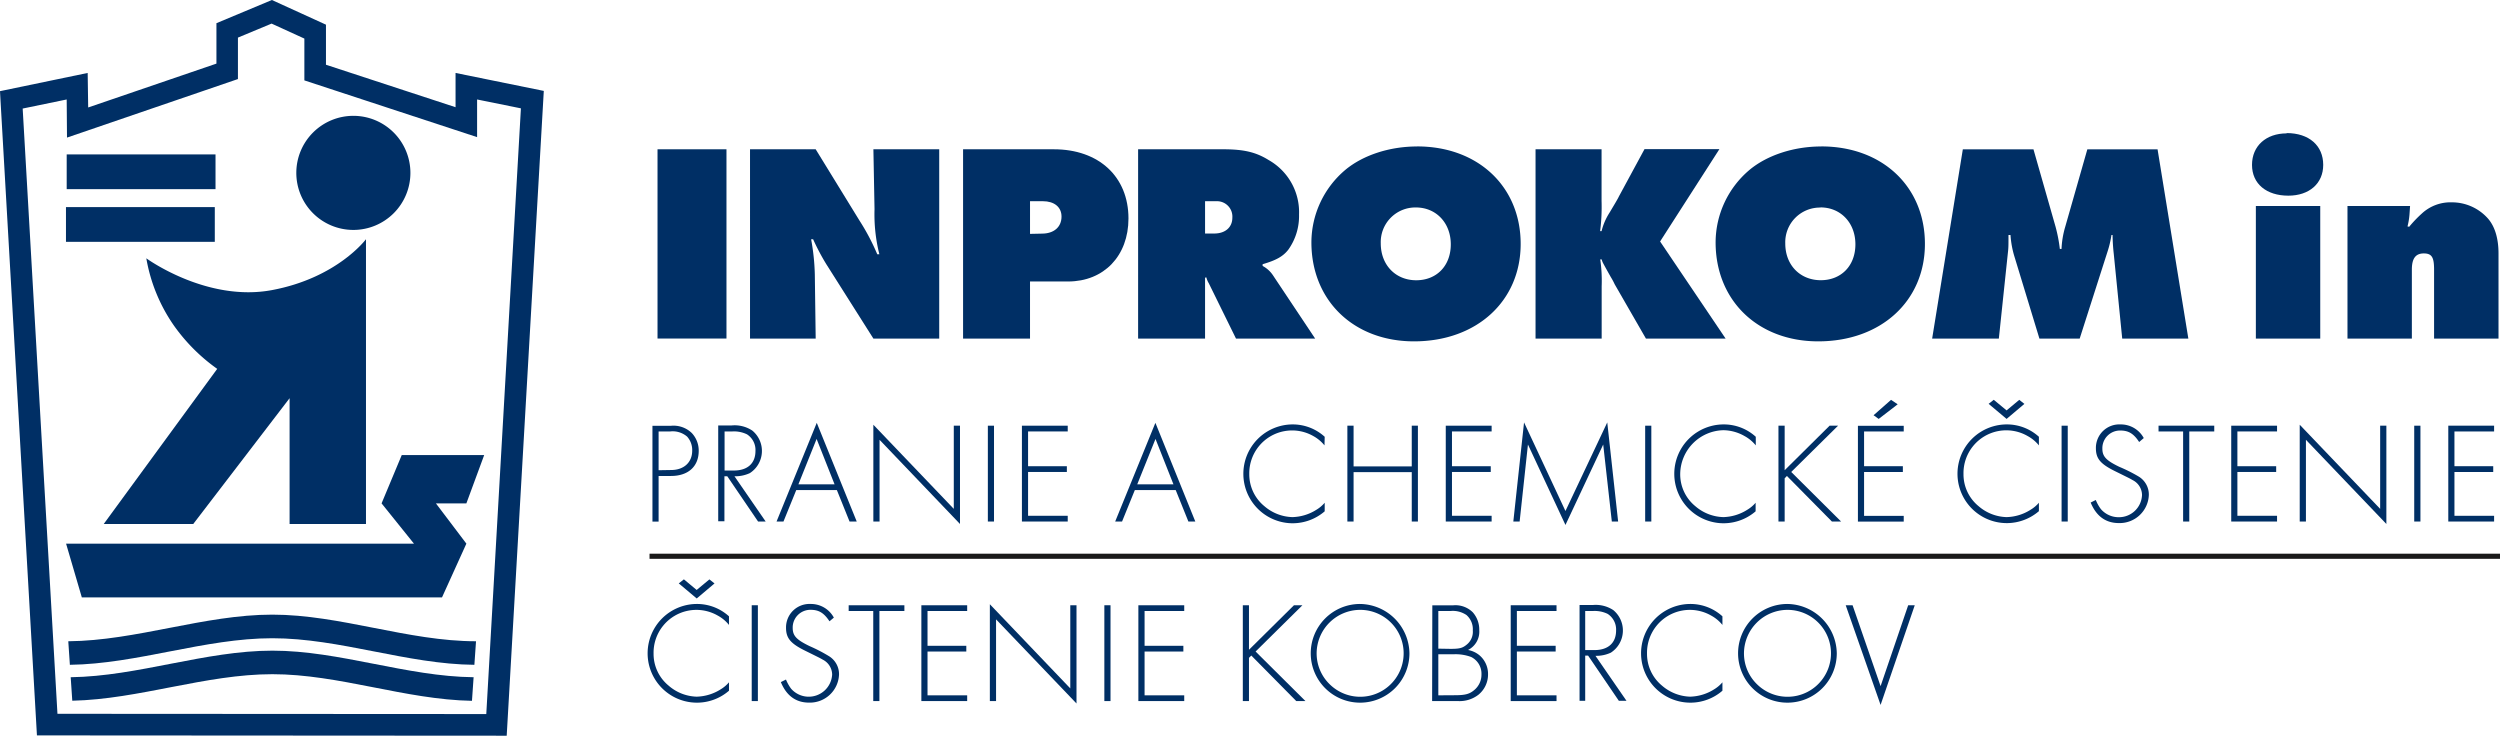
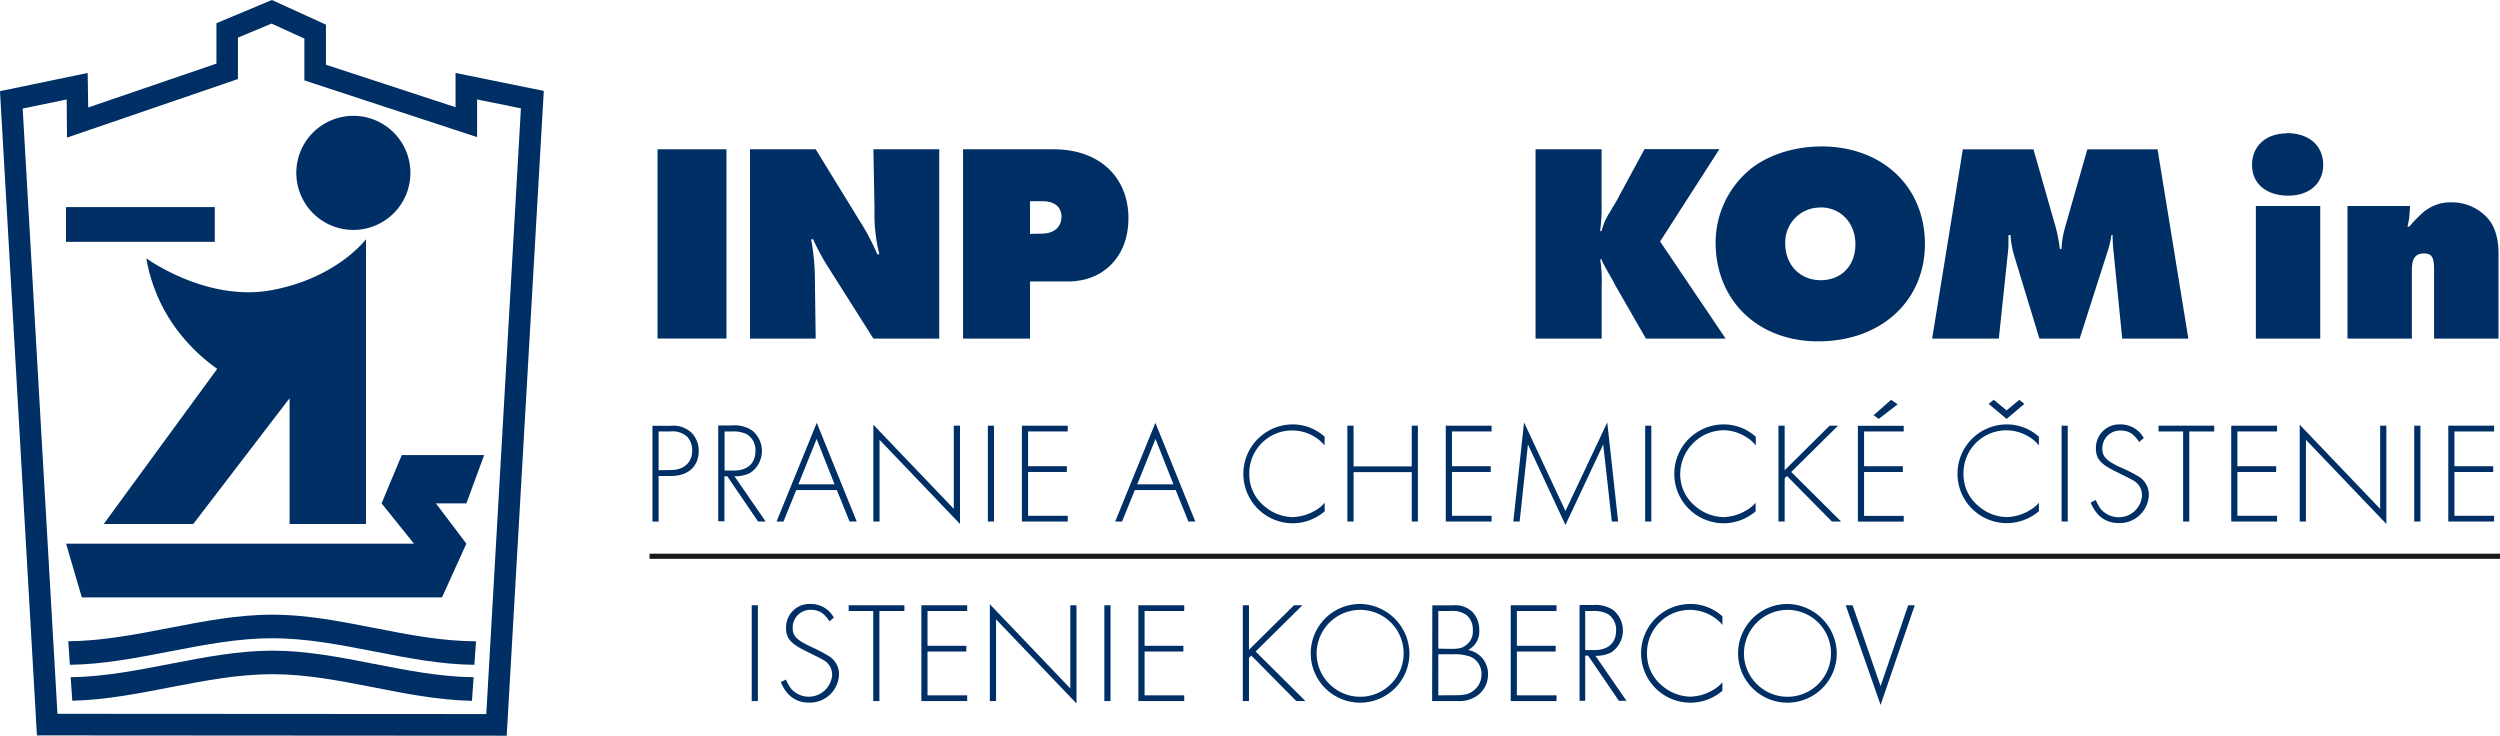
<svg xmlns="http://www.w3.org/2000/svg" width="487.32" height="143.41" viewBox="0 0 487.32 143.41">
  <defs>
    <style>.a19538f1-167b-43ab-9678-2ffd7519ead1{fill:#002f65;fill-rule:evenodd}</style>
  </defs>
  <g id="abc721a5-8bcf-4e2e-b301-b906ce9c2a8f" data-name="Layer 2">
    <g id="b4642977-91ee-419f-8f37-1a00794ad245" data-name="Layer 1">
      <g id="b9cbde46-db8d-43e9-bd00-3e683a12bd5b" data-name="Page-1">
        <g id="a9487e91-24ed-4386-ac08-eb2706cdcd4e" data-name="logo-INPROKOM-in-black-0217">
          <g id="b25feb5c-c091-4c62-8b44-5e4ef3688701" data-name="Group-61">
            <path id="f37e9c96-9db1-4fb6-988c-a6960589e154" data-name="Fill-2" class="a19538f1-167b-43ab-9678-2ffd7519ead1" d="M80 33.7a11.12 11.12 0 1 1-11.09-11.12A11.12 11.12 0 0 1 80 33.7" />
-             <path id="a4136d4a-00d0-4656-aa97-ca44fa5606f8" data-name="Fill-4" class="a19538f1-167b-43ab-9678-2ffd7519ead1" d="M13 36.87h29.01V30.1H13z" />
            <path id="b8e17474-cdca-4b22-8bb0-a59bda2a7039" data-name="Fill-6" class="a19538f1-167b-43ab-9678-2ffd7519ead1" d="M12.86 47.14h29.01v-6.77H12.86z" />
            <path id="eb0275d6-84da-4e3d-81a9-b032318a62be" data-name="Fill-7" class="a19538f1-167b-43ab-9678-2ffd7519ead1" d="M28.52 50.35s11.74 8.58 24.48 6.2 18.34-9.92 18.34-9.92v55.51H56.45V77.62l-18.78 24.52H20.22L42.34 71.9a35.4 35.4 0 0 1-8.44-8.44 32.6 32.6 0 0 1-5.38-13.11" />
            <path id="a7ec4b74-b7d2-4f26-8c88-22dbbdc236ea" data-name="Fill-8" class="a19538f1-167b-43ab-9678-2ffd7519ead1" d="M12.88 105.97h67.81l-6.31-7.85 3.93-9.41h16.07l-3.47 9.41h-5.94l5.94 7.85-4.75 10.48H15.95z" />
            <path id="b848ec0d-72d5-4979-b206-db6c96255f02" data-name="Fill-9" class="a19538f1-167b-43ab-9678-2ffd7519ead1" d="m13.31 125 .31 4.59c13.15-.17 26.31-5.18 39.46-5.18s26.26 5.07 39.39 5.18l.32-4.59c-13.23 0-26.47-5.19-39.71-5.19s-26.51 5.08-39.77 5.19" />
            <path id="b637a890-6d80-4e74-ac59-e8cbc11444a7" data-name="Fill-10" class="a19538f1-167b-43ab-9678-2ffd7519ead1" d="m13.78 132 .31 4.59c13-.28 26-5.17 39-5.17S79 136.38 92 136.61l.32-4.6c-13.08-.14-26.15-5.18-39.22-5.18s-26.21 5-39.31 5.18" />
            <path id="ad392a48-f3de-4966-8a64-033bf68d81de" data-name="Fill-11" class="a19538f1-167b-43ab-9678-2ffd7519ead1" d="M128.17 65.99h13.44V29.1h-13.44z" />
            <path id="bb844ad4-0442-4b99-9170-038cbe2dce86" data-name="Fill-12" class="a19538f1-167b-43ab-9678-2ffd7519ead1" d="M146.2 66H159l-.17-12.56a43 43 0 0 0-.72-6.8h.39a44 44 0 0 0 2.54 4.81L170.25 66h12.83V29.1h-12.83l.22 11.67a32 32 0 0 0 .94 8.79H171a42.6 42.6 0 0 0-3.46-6.56L159 29.1h-12.8Z" />
            <path id="b09ea23a-b64a-4d9f-a2f2-113da965ac3a" data-name="Fill-13" class="a19538f1-167b-43ab-9678-2ffd7519ead1" d="M187.73 66h13.05V54.87h7.41c7 0 11.78-5 11.78-12.28 0-8.13-5.75-13.49-14.55-13.49h-17.69Zm13.05-20.41v-6.37h2.49c2.26 0 3.65 1.16 3.65 3 0 2.05-1.5 3.32-3.82 3.32Z" />
-             <path id="a45b40b5-ac4b-4bfb-9f3c-828872db3c5e" data-name="Fill-14" class="a19538f1-167b-43ab-9678-2ffd7519ead1" d="M221.85 66h13.05V54.15l.22-.11c.11.28.17.5.22.61s.11.28.28.55l5.31 10.8h15.43l-8.3-12.45a5.54 5.54 0 0 0-1.94-1.71v-.34c2.71-.78 4-1.55 5-2.82a11.3 11.3 0 0 0 2.1-6.86 11.67 11.67 0 0 0-5.92-10.62c-2.49-1.55-4.87-2.1-8.85-2.1h-16.6Zm13.05-20.48v-6.3h2.32a3 3 0 0 1 3 3.21c0 1.88-1.38 3.09-3.54 3.09Z" />
-             <path id="e32fcc47-1fef-4eef-b4a6-09f59aca9800" data-name="Fill-15" class="a19538f1-167b-43ab-9678-2ffd7519ead1" d="M276.21 28.55c-5.37 0-10.56 1.71-14 4.59a18.55 18.55 0 0 0-6.58 14.1c0 11.34 8.24 19.3 20 19.3 12.22 0 20.79-7.85 20.79-19s-8.29-19-20.18-19m-.24 11.9c3.93 0 6.8 3 6.8 7.19s-2.76 7-6.74 7-6.91-2.93-6.91-7.19a6.75 6.75 0 0 1 6.85-7" />
            <path id="b3065f96-ebdc-4150-b447-78dd3accfbe3" data-name="Fill-16" class="a19538f1-167b-43ab-9678-2ffd7519ead1" d="M299.32 66h12.89V55.81a28.7 28.7 0 0 0-.28-5.25h.28a3.2 3.2 0 0 0 .27.72c.5.94 1 1.82 1.5 2.71a13 13 0 0 1 .77 1.43L320.84 66h15.53L323.6 47.07l11.56-18h-14.6l-5 9.24c-.16.38-.83 1.49-1.82 3.15a11.9 11.9 0 0 0-1.55 3.59h-.28a37 37 0 0 0 .28-5.86V29.1h-12.87Z" />
            <path id="a27f7965-9d1c-46ad-9b03-38d07b5eec94" data-name="Fill-17" class="a19538f1-167b-43ab-9678-2ffd7519ead1" d="M355 28.55c-5.36 0-10.56 1.71-14 4.59a18.55 18.55 0 0 0-6.58 14.1c0 11.34 8.24 19.3 20 19.3 12.22 0 20.8-7.85 20.8-19s-8.3-19-20.19-19m-.16 11.89c3.92 0 6.8 3 6.8 7.19s-2.77 7-6.75 7-6.92-2.9-6.92-7.16a6.76 6.76 0 0 1 6.86-7" />
            <path id="bcf95a7c-a9e9-4746-ac43-7e072a3177e5" data-name="Fill-18" class="a19538f1-167b-43ab-9678-2ffd7519ead1" d="M376.63 66h13l1.82-17.26c.06-.66.06-1.27.06-2.93h.39a18.7 18.7 0 0 0 .71 4L397.54 66h7.85l5.47-17.09a19.3 19.3 0 0 0 .72-3.1h.22a36 36 0 0 0 .23 3.65L413.68 66h12.89l-6-36.89h-13.69l-4.31 15.1a17.7 17.7 0 0 0-.72 4.31h-.33a29.6 29.6 0 0 0-.83-4.31l-4.31-15.1h-13.77Z" />
            <path id="b026720e-e689-490e-9f38-4a030270c921" data-name="Fill-19" class="a19538f1-167b-43ab-9678-2ffd7519ead1" d="M439.73 66h12.55V40.16h-12.55Zm6-40c-4 0-6.75 2.44-6.75 6.14s2.82 6 7.08 6c4.09 0 6.8-2.38 6.8-6 0-3.76-2.76-6.2-7.13-6.2Z" />
            <path id="acf9ebf6-36af-4e99-93a0-605a0cda85e2" data-name="Fill-20" class="a19538f1-167b-43ab-9678-2ffd7519ead1" d="M457.59 66h12.55V52.55c0-2.16.72-3.15 2.33-3.15s2 .83 2 3.15V66h12.56V49.4c0-2.94-.72-5.31-2.11-6.86a9.38 9.38 0 0 0-7-3.1 8.2 8.2 0 0 0-5.81 2.16 24.5 24.5 0 0 0-2.49 2.6l-.33-.06a13.7 13.7 0 0 0 .39-2.38l.11-1.6h-12.2Z" />
            <path id="e433fb9b-b7c7-4f46-934d-ec80d3cd0cad" data-name="Fill-21" class="a19538f1-167b-43ab-9678-2ffd7519ead1" d="M128.38 92.78h2.41c3.36 0 5.41-1.85 5.41-4.9a5 5 0 0 0-1.35-3.47 5.12 5.12 0 0 0-4.09-1.41h-3.58v18.68h1.2Zm0-1.12V84.1h2.27a4.32 4.32 0 0 1 3.28 1 3.9 3.9 0 0 1 1 2.74c0 2.3-1.63 3.78-4.12 3.78Z" />
            <path id="a27800c8-76fe-455b-a351-e5d8a6af3bbd" data-name="Fill-22" class="a19538f1-167b-43ab-9678-2ffd7519ead1" d="M143.17 92.84a6.76 6.76 0 0 0 3-.62 5.14 5.14 0 0 0 .47-8.29 6.2 6.2 0 0 0-4-1H140v18.68h1.21v-8.77h.56l6 8.82h1.48Zm-1.93-1.12V84.1h1.54a5.8 5.8 0 0 1 2.82.56 3.62 3.62 0 0 1 1.66 3.25c0 2.41-1.54 3.81-4.23 3.81Z" />
            <path id="fcaa7668-2cbe-4245-81e7-3defcc8191d0" data-name="Fill-23" class="a19538f1-167b-43ab-9678-2ffd7519ead1" d="m163.13 95.53 2.47 6.13h1.4l-7.79-19.24-7.84 19.24h1.35l2.49-6.13Zm-.45-1.12h-7.05l3.55-8.85Z" />
            <path id="feeff4de-4c99-4dc1-b3f1-3e703dfa5081" data-name="Fill-24" class="a19538f1-167b-43ab-9678-2ffd7519ead1" d="M170.24 101.66h1.21V85.73l15.68 16.41V82.98h-1.21v16.21l-15.68-16.4z" />
            <path id="b2a7d335-23eb-4a3c-9aad-23baabd24e3e" data-name="Fill-25" class="a19538f1-167b-43ab-9678-2ffd7519ead1" d="M192.56 101.66h1.2V82.98h-1.2z" />
            <path id="b7e57932-bcb2-44c5-a809-7a325e34ce63" data-name="Fill-26" class="a19538f1-167b-43ab-9678-2ffd7519ead1" d="M208.13 84.1v-1.12h-8.93v18.68h8.93v-1.12h-7.73V92h7.56v-1.12h-7.56V84.1z" />
            <path id="ab9d4363-4f99-450b-9d30-57b412a205b8" data-name="Fill-27" class="a19538f1-167b-43ab-9678-2ffd7519ead1" d="m229.18 95.53 2.47 6.13H233l-7.78-19.24-7.84 19.24h1.34l2.49-6.13Zm-.44-1.12h-7.06l3.56-8.85Z" />
            <path id="b3a7e1d3-bca1-4574-a729-286be9a6550d" data-name="Fill-28" class="a19538f1-167b-43ab-9678-2ffd7519ead1" d="M258.22 85.14a9.26 9.26 0 0 0-6.22-2.41 9.62 9.62 0 1 0 0 19.27 9.6 9.6 0 0 0 6.22-2.33V98a6.6 6.6 0 0 1-1.62 1.37 9.16 9.16 0 0 1-4.68 1.43 8.74 8.74 0 0 1-5.49-2.16 8 8 0 0 1-2.91-6.24A8.35 8.35 0 0 1 256 85a7.3 7.3 0 0 1 2.18 1.82Z" />
            <path id="eb3ec940-aa16-4ede-8532-585a9e975960" data-name="Fill-29" class="a19538f1-167b-43ab-9678-2ffd7519ead1" d="M263.85 90.91v-7.93h-1.21v18.68h1.21v-9.63h11.34v9.63h1.2V82.98h-1.2v7.93z" />
            <path id="bbbd0e40-bc56-4367-ab7d-93f3f3b3ed3d" data-name="Fill-30" class="a19538f1-167b-43ab-9678-2ffd7519ead1" d="M290.76 84.1v-1.12h-8.94v18.68h8.94v-1.12h-7.73V92h7.56v-1.12h-7.56V84.1z" />
            <path id="b1a66d11-c8bd-4c85-ab3f-b224b45e26d6" data-name="Fill-31" class="a19538f1-167b-43ab-9678-2ffd7519ead1" d="M294.99 101.66h1.23l1.62-15.01 7.31 15.68 7.36-15.68 1.68 15.01h1.23l-2.12-19.32-8.15 17.27-8.07-17.27z" />
            <path id="e59e52aa-9dbe-4238-b5a1-0313798567b1" data-name="Fill-32" class="a19538f1-167b-43ab-9678-2ffd7519ead1" d="M320.69 101.66h1.2V82.98h-1.2z" />
            <path id="b4efbc96-9c63-488f-a05f-33aeb13a8b9f" data-name="Fill-33" class="a19538f1-167b-43ab-9678-2ffd7519ead1" d="M342.25 85.14a9.26 9.26 0 0 0-6.25-2.41 9.62 9.62 0 1 0 0 19.27 9.6 9.6 0 0 0 6.22-2.33V98a6.6 6.6 0 0 1-1.63 1.37 9.13 9.13 0 0 1-4.67 1.43 8.72 8.72 0 0 1-5.49-2.16 8 8 0 0 1-2.91-6.24 8.62 8.62 0 0 1 8.4-8.54 8.53 8.53 0 0 1 4.14 1.14 7.3 7.3 0 0 1 2.19 1.82Z" />
            <path id="be475044-6dbf-4fea-be4e-9dfe1b1ea4ce" data-name="Fill-34" class="a19538f1-167b-43ab-9678-2ffd7519ead1" d="M347.88 91.66v-8.68h-1.21v18.68h1.21v-8.43l.44-.45 8.77 8.88h1.79L349.16 92l9.13-9.02h-1.65z" />
            <path id="b49420c6-0cea-4a52-aba2-1a7ce54f5a60" data-name="Fill-35" class="a19538f1-167b-43ab-9678-2ffd7519ead1" d="M371.09 84.1V83h-8.93v18.68h8.93v-1.12h-7.73V92h7.56v-1.12h-7.56V84.1Zm-1.18-5.29-1.29-.87-3.41 3 1 .72Z" />
            <path id="e297f2f5-b8f6-46d0-a01a-02dccd6d460b" data-name="Fill-36" class="a19538f1-167b-43ab-9678-2ffd7519ead1" d="M397.44 85.14a9.27 9.27 0 0 0-6.28-2.41 9.62 9.62 0 1 0 .06 19.24 9.62 9.62 0 0 0 6.22-2.33V98a6.6 6.6 0 0 1-1.63 1.37 9.15 9.15 0 0 1-4.67 1.43 8.72 8.72 0 0 1-5.49-2.16 8 8 0 0 1-2.91-6.24 8.34 8.34 0 0 1 12.51-7.4 7.3 7.3 0 0 1 2.19 1.82Zm-2.83-6.41-1-.79-2.47 2.06-2.5-2.07-1 .79 3.5 2.94Z" />
            <path id="bbc8ad86-e809-4e25-bebb-2cb4e6416a83" data-name="Fill-37" class="a19538f1-167b-43ab-9678-2ffd7519ead1" d="M401.86 101.66h1.2V82.98h-1.2z" />
            <path id="a5231921-ca2b-4c2f-9216-604ad4d22141" data-name="Fill-38" class="a19538f1-167b-43ab-9678-2ffd7519ead1" d="M417.88 85.39a5.09 5.09 0 0 0-4.54-2.66 4.57 4.57 0 0 0-4.79 4.65c0 2 .87 3.05 3.7 4.45s2.86 1.4 3.47 1.76a3.29 3.29 0 0 1 1.82 2.89 4.5 4.5 0 0 1-4.56 4.34 4.57 4.57 0 0 1-3.45-1.57 7.7 7.7 0 0 1-1-1.79l-1 .5c1.09 2.66 2.94 4 5.49 4a5.69 5.69 0 0 0 5.85-5.49 4.11 4.11 0 0 0-2-3.59 31 31 0 0 0-3.75-1.88c-2.55-1.23-3.31-2-3.31-3.55a3.45 3.45 0 0 1 3.5-3.53c1.6 0 2.61.61 3.67 2.24Z" />
            <path id="f8a65763-ef1e-4216-b4de-b01a1e5f990f" data-name="Fill-39" class="a19538f1-167b-43ab-9678-2ffd7519ead1" d="M426.75 84.1h4.87v-1.12h-10.86v1.12h4.79v17.56h1.2z" />
            <path id="bc251f07-bb38-4a2b-ba7e-40ecdfe022e4" data-name="Fill-40" class="a19538f1-167b-43ab-9678-2ffd7519ead1" d="M443.86 84.1v-1.12h-8.93v18.68h8.93v-1.12h-7.73V92h7.56v-1.12h-7.56V84.1z" />
            <path id="a708d8ef-cf0a-496d-8860-da85a96220b1" data-name="Fill-41" class="a19538f1-167b-43ab-9678-2ffd7519ead1" d="M448.28 101.66h1.21V85.73l15.68 16.41V82.98h-1.21v16.21l-15.68-16.4z" />
            <path id="b786892e-c643-46e2-abed-08b2959fdaf8" data-name="Fill-42" class="a19538f1-167b-43ab-9678-2ffd7519ead1" d="M470.6 101.66h1.21V82.98h-1.21z" />
            <path id="a3070561-227d-4479-a54b-bb11946d2daf" data-name="Fill-43" class="a19538f1-167b-43ab-9678-2ffd7519ead1" d="M486.17 84.1v-1.12h-8.93v18.68h8.93v-1.12h-7.73V92H486v-1.12h-7.56V84.1z" />
-             <path id="a3231e5d-9a11-49e9-af68-d7b12fc05fbe" data-name="Fill-44" class="a19538f1-167b-43ab-9678-2ffd7519ead1" d="M142.1 120.14a9.26 9.26 0 0 0-6.27-2.41 9.62 9.62 0 1 0 .06 19.24 9.53 9.53 0 0 0 6.21-2.33V133a6.6 6.6 0 0 1-1.62 1.37 9.16 9.16 0 0 1-4.68 1.43 8.7 8.7 0 0 1-5.48-2.16 8 8 0 0 1-2.92-6.24 8.35 8.35 0 0 1 12.52-7.4 7.2 7.2 0 0 1 2.18 1.82Zm-2.82-6.41-1-.79-2.48 2.06-2.49-2.07-1 .79 3.5 2.94Z" />
            <path id="a5e01df2-cfca-40a7-abb6-4184137f00fd" data-name="Fill-45" class="a19538f1-167b-43ab-9678-2ffd7519ead1" d="M146.53 136.66h1.2v-18.68h-1.2z" />
            <path id="bc2c740b-a921-44aa-8997-0ca29f654c23" data-name="Fill-46" class="a19538f1-167b-43ab-9678-2ffd7519ead1" d="M162.54 120.39a5.07 5.07 0 0 0-4.53-2.66 4.57 4.57 0 0 0-4.79 4.65c0 2 .87 3.05 3.7 4.45s2.85 1.4 3.47 1.76a3.31 3.31 0 0 1 1.82 2.89 4.57 4.57 0 0 1-8 2.77 8 8 0 0 1-1-1.79l-1 .5c1.09 2.66 2.94 4 5.49 4a5.69 5.69 0 0 0 5.85-5.49 4.11 4.11 0 0 0-2-3.59 31 31 0 0 0-3.73-1.93c-2.54-1.23-3.3-2-3.3-3.55a3.45 3.45 0 0 1 3.5-3.53c1.6 0 2.6.61 3.67 2.24Z" />
            <path id="a5e4c90a-fa9f-43ce-8df7-c1f9fd38aadf" data-name="Fill-47" class="a19538f1-167b-43ab-9678-2ffd7519ead1" d="M171.42 119.1h4.87v-1.12h-10.86v1.12h4.79v17.56h1.2z" />
            <path id="b1e0c520-bb46-411f-b782-7d578b97577a" data-name="Fill-48" class="a19538f1-167b-43ab-9678-2ffd7519ead1" d="M188.53 119.1v-1.12h-8.93v18.68h8.93v-1.12h-7.73V127h7.56v-1.12h-7.56v-6.78z" />
            <path id="ac30062e-ef4c-42f8-b8c9-063ff1dd692d" data-name="Fill-49" class="a19538f1-167b-43ab-9678-2ffd7519ead1" d="M192.95 136.66h1.21v-15.93l15.68 16.4v-19.15h-1.21v16.21l-15.68-16.41z" />
            <path id="fd138999-e936-4b0c-8f3e-cf08470203a6" data-name="Fill-50" class="a19538f1-167b-43ab-9678-2ffd7519ead1" d="M215.27 136.66h1.2v-18.68h-1.2z" />
            <path id="aa99d81b-ade0-439e-8e41-d0153e8b87b2" data-name="Fill-51" class="a19538f1-167b-43ab-9678-2ffd7519ead1" d="M230.84 119.1v-1.12h-8.94v18.68h8.94v-1.12h-7.73V127h7.56v-1.12h-7.56v-6.78z" />
            <path id="b7b07647-5d73-4d8c-a7e6-3292b279782a" data-name="Fill-52" class="a19538f1-167b-43ab-9678-2ffd7519ead1" d="M243.46 126.66v-8.68h-1.2v18.68h1.2v-8.43l.45-.45 8.77 8.88h1.79l-9.72-9.66 9.13-9.02h-1.65z" />
            <path id="a23a0f68-4e40-4633-aeb7-f2c6569973d0" data-name="Fill-53" class="a19538f1-167b-43ab-9678-2ffd7519ead1" d="M265.05 117.73a9.62 9.62 0 1 0 9.69 9.6 9.77 9.77 0 0 0-9.69-9.6m0 1.15a8.47 8.47 0 1 1-5.68 14.67 8.38 8.38 0 0 1-2.72-6.33 8.51 8.51 0 0 1 8.4-8.34" />
            <path id="ba7091c6-e731-40d3-a093-c08575a16657" data-name="Fill-54" class="a19538f1-167b-43ab-9678-2ffd7519ead1" d="M279.16 136.66h5.07a6 6 0 0 0 3.95-1.23 5.08 5.08 0 0 0 1.88-4 4.77 4.77 0 0 0-1.71-3.73 4.9 4.9 0 0 0-2.19-1 4 4 0 0 0 2.19-3.87 5.1 5.1 0 0 0-1.26-3.47 4.8 4.8 0 0 0-3.89-1.36h-4Zm1.21-10.22v-7.34h2.38a4.77 4.77 0 0 1 3.11.79 3.67 3.67 0 0 1 1.23 3 3.2 3.2 0 0 1-1.23 2.8c-.79.65-1.4.79-3.11.79Zm0 9.1v-8h2.91a8.7 8.7 0 0 1 3.5.53 3.63 3.63 0 0 1 2 3.39 3.88 3.88 0 0 1-1.28 2.94c-1 .89-1.82 1.12-4 1.12Z" />
            <path id="e3ecdc33-0b02-41bf-9dc5-f042e9177ba9" data-name="Fill-55" class="a19538f1-167b-43ab-9678-2ffd7519ead1" d="M303.41 119.1v-1.12h-8.93v18.68h8.93v-1.12h-7.73V127h7.56v-1.12h-7.56v-6.78z" />
            <path id="b1c25987-e475-4fda-b7ba-3eb6821f2a4a" data-name="Fill-56" class="a19538f1-167b-43ab-9678-2ffd7519ead1" d="M311 127.84a6.7 6.7 0 0 0 3-.62 5.15 5.15 0 0 0 .48-8.29 6.2 6.2 0 0 0-3.95-1h-2.63v18.68h1.1v-8.82h.56l6 8.82h1.49Zm-2-1.12v-7.62h1.54a5.8 5.8 0 0 1 2.83.56 3.62 3.62 0 0 1 1.65 3.25c0 2.41-1.54 3.81-4.23 3.81Z" />
            <path id="af01d5fc-248e-4701-884d-f943e6096e2b" data-name="Fill-57" class="a19538f1-167b-43ab-9678-2ffd7519ead1" d="M335.75 120.14a9.26 9.26 0 0 0-6.27-2.41 9.62 9.62 0 1 0 .06 19.24 9.53 9.53 0 0 0 6.21-2.33V133a6.6 6.6 0 0 1-1.62 1.37 9.16 9.16 0 0 1-4.68 1.43 8.76 8.76 0 0 1-5.49-2.16 8 8 0 0 1-2.91-6.24 8.35 8.35 0 0 1 12.52-7.4 7.3 7.3 0 0 1 2.18 1.82Z" />
            <path id="ab1274f0-87b7-4b4c-8501-cd2aa8232dd5" data-name="Fill-58" class="a19538f1-167b-43ab-9678-2ffd7519ead1" d="M348.35 117.73a9.62 9.62 0 1 0 9.69 9.6 9.77 9.77 0 0 0-9.69-9.6m0 1.15a8.47 8.47 0 1 1-5.68 14.67 8.38 8.38 0 0 1-2.72-6.33 8.51 8.51 0 0 1 8.4-8.34" />
            <path id="af70308d-172f-4a24-80a2-588cbfc2f01c" data-name="Fill-59" class="a19538f1-167b-43ab-9678-2ffd7519ead1" d="M361.12 117.98h-1.34l6.8 19.43 6.66-19.43h-1.28l-5.38 15.77z" />
            <path id="fee3a181-9dc0-4593-998c-04dcd832a610" data-name="Stroke-60" d="M126.61 108.43h360.71" style="fill:#002f65;stroke:#1a1919" />
            <path id="f1e63209-49aa-4459-8b80-773f38f4552b" data-name="Fill-1" class="a19538f1-167b-43ab-9678-2ffd7519ead1" d="m11.2 139.14 83.59.05 6.75-118.07L93 19.39v7.34L59.33 15.67V7.52L52.94 4.6l-6.56 2.73v8.08L13.06 26.82 13 19.39l-8.58 1.77Zm-4 4.21L.1 19.58 0 17.77l17.09-3.55.1 6.73 25-8.55V4.52L53 0l10.54 4.81v7.81L88.8 20.9v-6.68l17.2 3.5-7.23 125.69Z" />
          </g>
        </g>
      </g>
    </g>
  </g>
</svg>